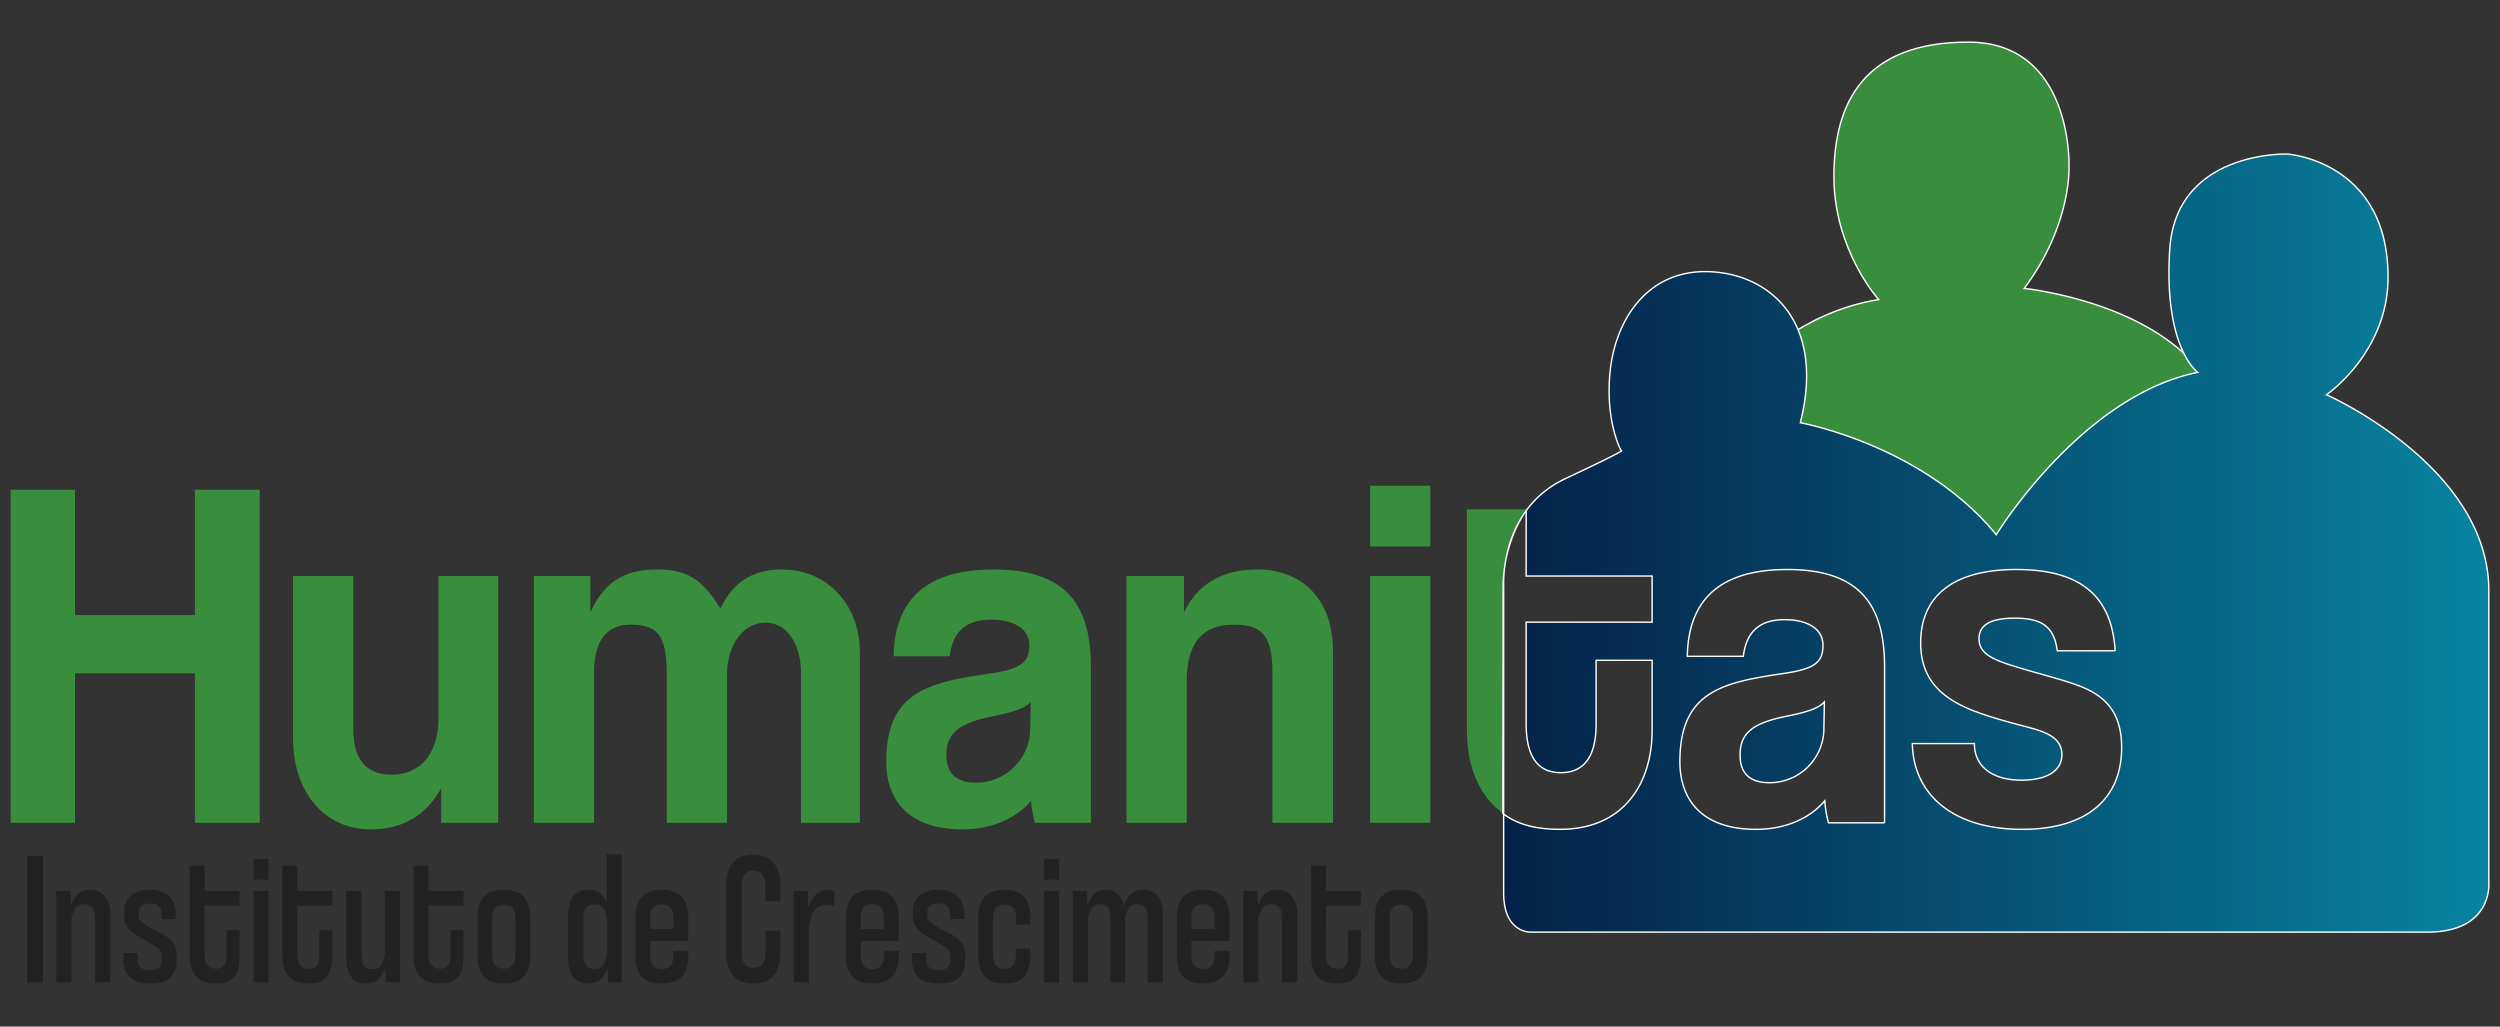
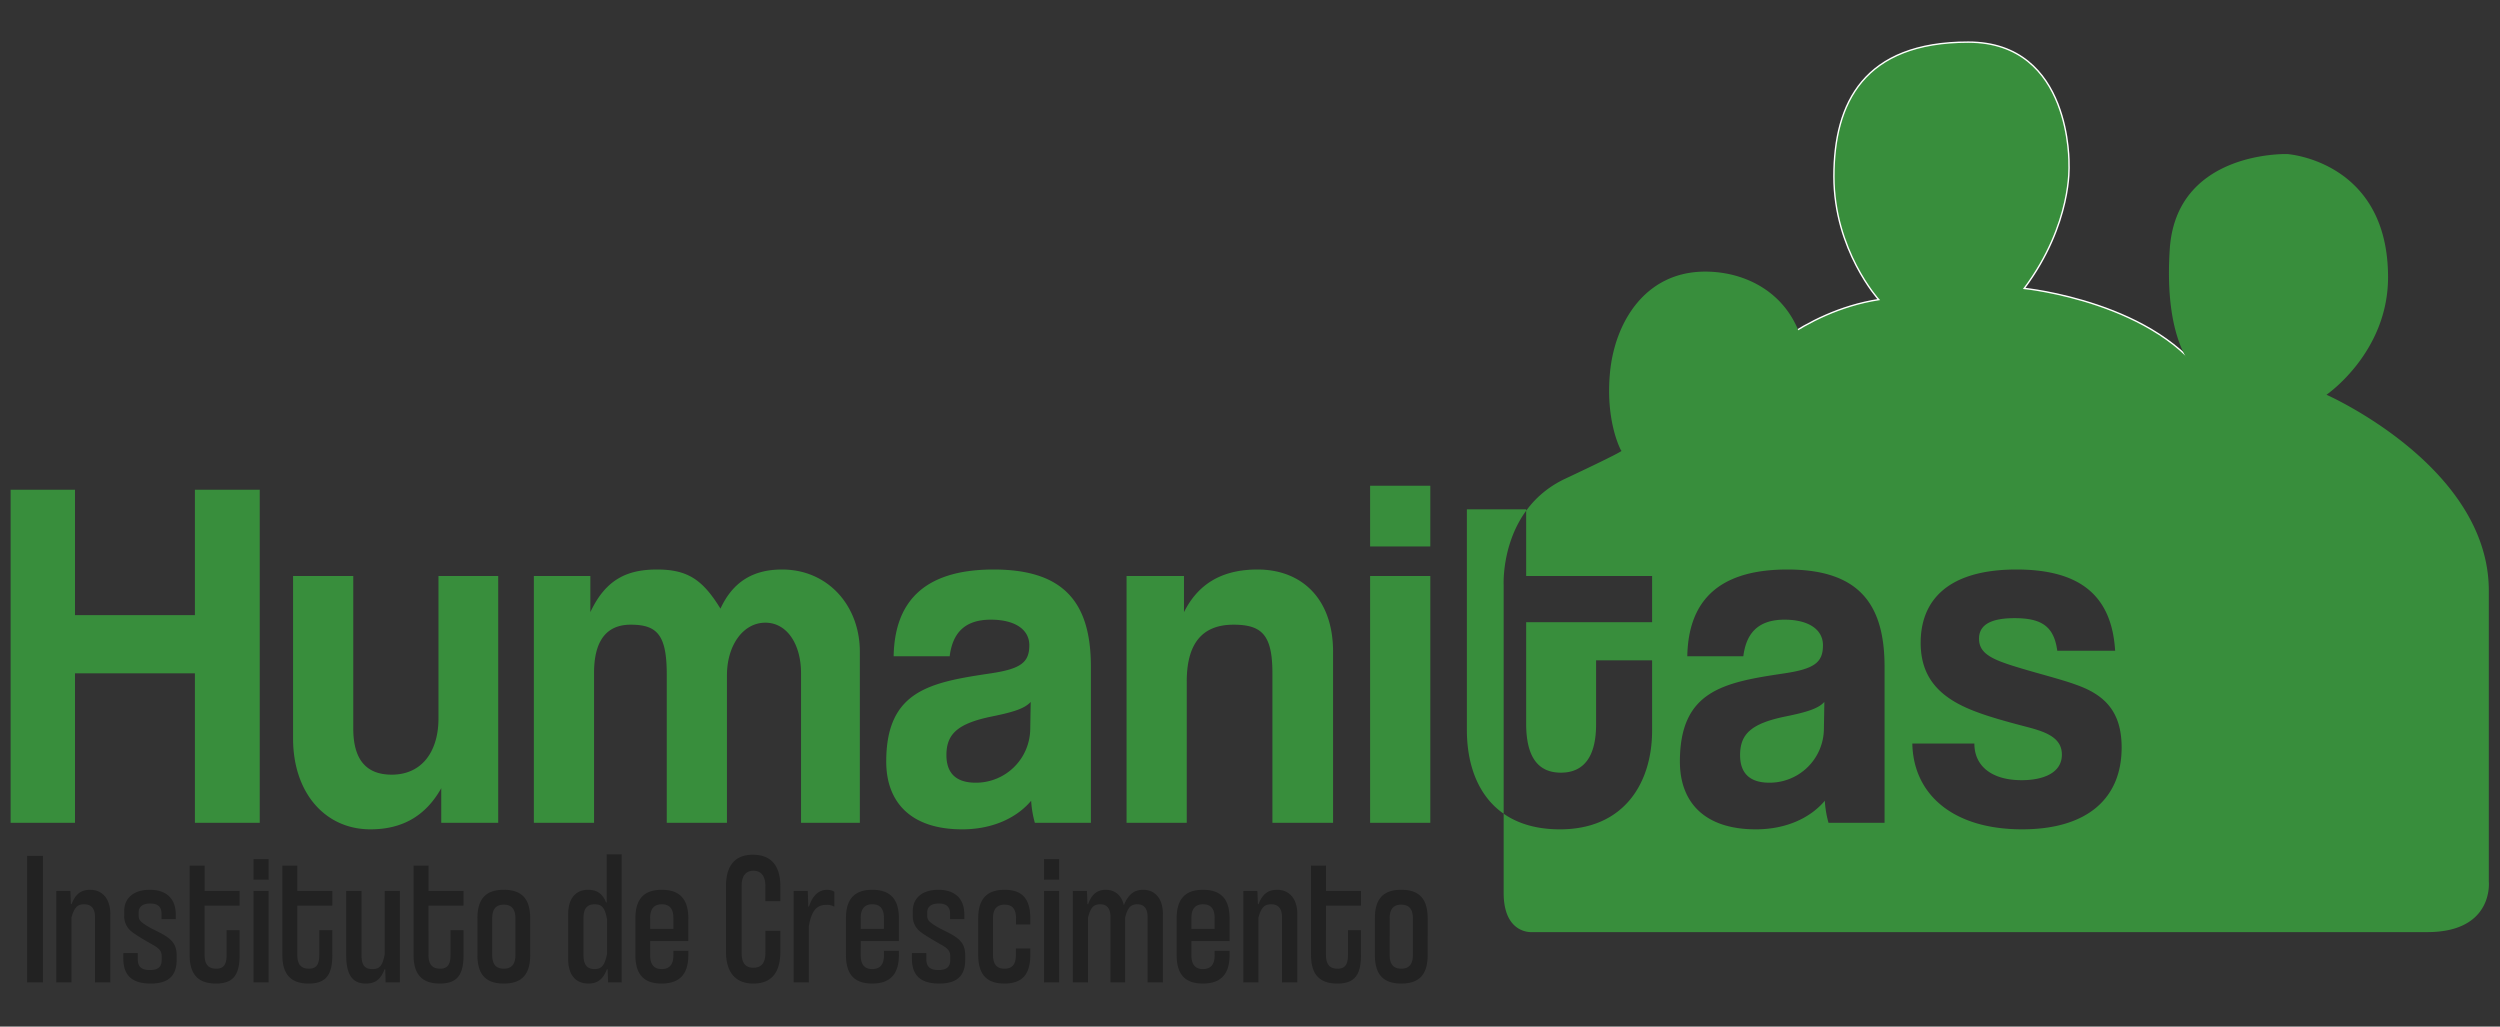
<svg xmlns="http://www.w3.org/2000/svg" width="1768" height="726" viewBox="0 0 1768 726">
  <rect x="0" y="0" width="1768" height="726" fill="#333333" stroke="none" />
  <defs>
    <style> .cls-1, .cls-2 { fill: #388e3c; } .cls-1, .cls-3 { stroke: #fff; stroke-width: 1px; } .cls-1, .cls-2, .cls-3, .cls-4 { fill-rule: evenodd; } .cls-3 { fill: url(#linear-gradient); } .cls-4 { fill: #222; } </style>
    <linearGradient id="linear-gradient" x1="1063.34" y1="384.063" x2="1760.16" y2="384.063" gradientUnits="userSpaceOnUse">
      <stop offset="0" stop-color="#052149" />
      <stop offset="1" stop-color="#0784a0" />
    </linearGradient>
  </defs>
  <path class="cls-1" d="M1237.56,259.377s36.1-38.9,91.05-47.5c0,0-31.67-34.941-31.67-87.087s21.25-95,95.01-95,71.25,87.088,71.25,87.088,2.45,41.26-31.67,87.087c0,0,95.48,9.592,130.63,67.3L1413,393l-173-90Z" />
  <path id="Humanitas" class="cls-2" d="M183.69,581.9V346.354H137.844v88.684H53.03V346.354H7.512V581.9H53.03V476.187h84.814V581.9H183.69Zm168.643,0V407.369H310.089V508.113c0,23.058-11.461,39.731-33.074,39.731-18.011,0-27.18-10.642-27.18-32.636V407.369H207.264V522.3c0,38.311,22.6,64.207,54.688,64.207,22.267,0,38.968-9.223,50.1-29.089V581.9h40.279Zm255.75,0V460.934c0-32.636-22.595-58.177-55.015-58.177-20.3,0-34.711,8.514-43.553,27.67-12.444-20.22-22.923-27.67-44.863-27.67-21.286,0-36.349,7.095-47.156,30.153V407.369H377.545V581.9h42.571V475.833c0-22.7,8.842-34.055,25.87-34.055,18.666,0,25.543,7.095,25.543,35.119v105H514.1V477.606c0-21.284,11.462-37.247,27.18-37.247,15.064,0,25.215,14.9,25.215,35.828V581.9h41.589Zm120.5-66.335a38.378,38.378,0,0,1-38.641,37.956c-13.426,0-20.631-6.385-20.631-19.51,0-14.9,7.859-22.348,32.092-27.315,15.719-3.192,23.25-5.675,27.508-10.287Zm42.9,66.335V471.576c0-43.987-17.683-68.819-68.768-68.819-51.74,0-70.078,25.186-70.733,61.369h39.624c1.964-15.608,9.824-25.895,29.144-25.895,16.7,0,27.18,6.74,27.18,18.091,0,12.061-5.894,16.673-27.18,19.865-42.9,6.385-74.008,12.061-74.008,62.434,0,28.378,17.029,47.889,53.7,47.889,21.613,0,38.641-8.159,48.793-20.22a72.968,72.968,0,0,0,2.62,15.608h39.623Zm171.264,0V460.934c0-37.957-22.6-58.177-53.378-58.177-25.87,0-42.243,10.642-52.067,30.153V407.369H796.7V581.9h42.571V481.863c0-26.605,10.806-40.085,33.074-40.085,20.3,0,27.507,7.449,27.507,34.409V581.9h42.9Zm68.761,0V407.369H968.943V581.9h42.567Zm0-195.459V343.517H968.943v42.922h42.567ZM1128.75,512.37c0,21.639-7.86,34.055-24.89,34.055-17.36,0-24.56-12.771-24.56-34.764V440h89.07V407.369H1079.3v-47.18h-41.92V516.272c0,37.6,18.67,70.238,65.82,70.238,45.52,0,65.17-32.991,65.17-69.883V466.964h-39.62V512.37Zm161.11,3.193a38.38,38.38,0,0,1-38.64,37.956c-13.43,0-20.63-6.385-20.63-19.51,0-14.9,7.86-22.348,32.09-27.315,15.72-3.192,23.25-5.675,27.51-10.287Zm42.9,66.335V471.576c0-43.987-17.69-68.819-68.77-68.819-51.74,0-70.08,25.186-70.73,61.369h39.62c1.96-15.608,9.82-25.895,29.14-25.895,16.7,0,27.18,6.74,27.18,18.091,0,12.061-5.89,16.673-27.18,19.865-42.89,6.385-74,12.061-74,62.434,0,28.378,17.02,47.889,53.7,47.889,21.61,0,38.64-8.159,48.79-20.22a73.156,73.156,0,0,0,2.62,15.608h39.63Zm163.07-121.674c-2.29-37.6-23.25-57.467-69.75-57.467-49.12,0-67.78,22.348-67.78,51.791,0,15.609,5.24,29.089,20.3,39.376,11.46,7.8,26.52,12.77,53.7,19.865,13.76,3.547,25.87,7.45,25.87,19.865,0,13.125-13.42,18.092-28.49,18.092-20.63,0-33.4-9.578-33.4-25.9H1352.4c0.66,35.474,28.16,60.66,77.61,60.66,45.85,0,70.41-21.639,70.41-57.822,0-22.7-9.5-34.764-26.53-42.213-12.44-5.321-29.8-9.224-48.13-14.9-17.36-5.321-26.2-9.578-26.2-19.865s9.17-14.545,25.21-14.545c19.32,0,27.84,6.031,30.13,23.058h40.93ZM1760.09,623.56s3.67,35.627-43.55,35.627H1083.18s-19.79,1.458-19.79-27.71V413.759s-2.82-53.4,43.54-75.212,39.59-19.793,39.59-19.793-11.31-20.031-7.92-55.419,24.89-71.253,67.3-71.253,85.96,32.56,67.29,106.88c0,0,86.53,15.6,138.55,79.17,0,0,59.95-98.071,142.51-114.8,0,0-24.32-17.2-19.8-87.087s83.13-67.295,83.13-67.295,71.25,4.8,71.25,87.087c0,53.4-43.54,83.129-43.54,83.129s114.8,50.657,114.8,138.548V623.56Z" />
-   <path class="cls-3" d="M1760.09,623.56s3.67,35.627-43.55,35.627H1083.18s-19.79,1.458-19.79-27.71V413.759s-2.82-53.4,43.54-75.212,39.59-19.793,39.59-19.793-11.31-20.031-7.92-55.419,24.89-71.253,67.3-71.253,85.96,32.56,67.29,106.88c0,0,86.53,15.6,138.55,79.17,0,0,59.95-98.071,142.51-114.8,0,0-24.32-17.2-19.8-87.087s83.13-67.295,83.13-67.295,71.25,4.8,71.25,87.087c0,53.4-43.54,83.129-43.54,83.129s114.8,50.657,114.8,138.548V623.56ZM1128.75,512.37c0,21.639-7.86,34.055-24.89,34.055-17.36,0-24.56-12.771-24.56-34.764V440h89.07V407.369H1079.3v-46.18S1063,382.067,1063,416c0,55.581-.17,136.915-0.17,159.334,10.17,7.639,22.79,11.176,40.37,11.176,45.52,0,65.17-32.991,65.17-69.883V466.964h-39.62V512.37Zm161.11,3.193a38.38,38.38,0,0,1-38.64,37.956c-13.43,0-20.63-6.385-20.63-19.51,0-14.9,7.86-22.348,32.09-27.315,15.72-3.192,23.25-5.675,27.51-10.287Zm42.9,66.335V471.576c0-43.987-17.69-68.819-68.77-68.819-51.74,0-70.08,25.186-70.73,61.369h39.62c1.96-15.608,9.82-25.895,29.14-25.895,16.7,0,27.18,6.74,27.18,18.091,0,12.061-5.89,16.673-27.18,19.865-42.89,6.385-74,12.061-74,62.434,0,28.378,17.02,47.889,53.7,47.889,21.61,0,38.64-8.159,48.79-20.22a73.156,73.156,0,0,0,2.62,15.608h39.63Zm163.07-121.674c-2.29-37.6-23.25-57.467-69.75-57.467-49.12,0-67.78,22.348-67.78,51.791,0,15.609,5.24,29.089,20.3,39.376,11.46,7.8,26.52,12.77,53.7,19.865,13.76,3.547,25.87,7.45,25.87,19.865,0,13.125-13.42,18.092-28.49,18.092-20.63,0-33.4-9.578-33.4-25.9H1352.4c0.66,35.474,28.16,60.66,77.61,60.66,45.85,0,70.41-21.639,70.41-57.822,0-22.7-9.5-34.764-26.53-42.213-12.44-5.321-29.8-9.224-48.13-14.9-17.36-5.321-26.2-9.578-26.2-19.865s9.17-14.545,25.21-14.545c19.32,0,27.84,6.031,30.13,23.058h40.93Z" />
  <path id="Instituto_de_Crescimento_" data-name="Instituto de Crescimento " class="cls-4" d="M30.371,694.766V605.274h-11.2v89.492h11.2Zm47.648,0v-48.25c0-11.187-5.847-17.252-14.308-17.252-6.345,0-10.451,3.1-13.063,10.109h-0.5l-0.373-9.3H39.824v64.693h10.7V648.942c1.866-6.739,3.981-9.435,8.958-9.435s7.714,2.831,7.714,9.165v46.094H78.019ZM124.3,650.02v-3.235c0-10.782-6.1-17.521-18.413-17.521-11.571,0-18.041,6.065-18.041,14.961v3.234a13.69,13.69,0,0,0,5.35,11.456c3.608,2.965,15.179,9.435,15.925,9.839,4.479,2.7,5.226,4.852,5.226,7.548v2.56c0,4.852-2.489,7.143-8.336,7.143-6.221,0-8.585-2.56-8.585-7.682V674.01h-10.2v3.909c0,11.456,5.723,17.656,19.285,17.656,12.69,0,18.413-5.526,18.413-16.848v-2.965c0-6.6-2.364-9.973-6.47-12.938-4.852-3.5-10.45-5.256-16.049-9.03-3.608-2.426-4.355-3.774-4.355-6.469V645.3c0-4.043,2.862-6.335,8.212-6.335,5.6,0,7.962,2.561,7.962,7.278v3.774H124.3Zm35.95,25.338c0,6.6-1.991,9.7-7.341,9.7-5.6,0-8.211-3.1-8.211-9.7V640.451h24.758V630.073H144.693V612.148H134.118v63.21c0,13.613,5.847,20.217,18.662,20.217,12.566,0,16.671-6.6,16.671-20.217V657.837h-9.206v17.521Zm29.729,19.408V630.073h-10.7v64.693h10.7Zm0-72.645V607.565h-10.7v14.556h10.7ZM225.8,675.358c0,6.6-1.991,9.7-7.341,9.7-5.6,0-8.211-3.1-8.211-9.7V640.451h24.758V630.073H210.251V612.148H199.676v63.21c0,13.613,5.847,20.217,18.662,20.217,12.566,0,16.671-6.6,16.671-20.217V657.837H225.8v17.521Zm19.029-45.285v45.15c0,13.208,3.733,20.352,13.935,20.352,6.594,0,10.451-2.831,13.188-10.109h0.5l0.249,9.3h10.078V630.073h-10.7v44.746c-1.493,7.817-3.359,10.513-8.709,10.513s-7.714-2.7-7.714-9.974V630.073H244.832ZM318.6,675.358c0,6.6-1.991,9.7-7.34,9.7-5.6,0-8.212-3.1-8.212-9.7V640.451h24.759V630.073H303.052V612.148H292.477v63.21c0,13.613,5.848,20.217,18.662,20.217,12.566,0,16.672-6.6,16.672-20.217V657.837H318.6v17.521Zm56.354-25.877c0-13.882-5.972-20.217-18.662-20.217s-18.662,6.335-18.662,20.217v25.877c0,13.882,5.972,20.217,18.662,20.217s18.662-6.335,18.662-20.217V649.481Zm-10.451,25.877c0,6.6-2.737,9.7-8.211,9.7s-8.211-3.1-8.211-9.7V649.481c0-6.6,2.737-9.7,8.211-9.7s8.211,3.1,8.211,9.7v25.877Zm48.14-26.147c0-7.143,2.986-9.7,7.963-9.7,5.225,0,7.216,2.7,8.709,10.648v24.394c-1.617,7.952-3.732,10.783-8.833,10.783s-7.839-2.966-7.839-9.7V649.211Zm27,45.555V604.2H429.07V638.16h-0.5c-2.364-6.2-6.594-8.9-12.566-8.9-8.834,0-14.184,6.065-14.184,17.252v31.807c0,11.187,5.35,17.252,14.308,17.252,6.47,0,10.451-3.1,13.064-10.109h0.5l0.373,9.3h9.58Zm47.147-22.373H476.217v3.235c0,6.469-2.737,9.7-8.336,9.7-5.349,0-8.087-3.235-8.087-9.7V665.519h27V649.481c0-13.612-6.1-20.217-18.786-20.217s-18.662,6.605-18.662,20.217v25.877c0,13.747,5.972,20.217,18.537,20.217,12.815,0,18.911-6.739,18.911-20.217v-2.965Zm-10.575-15.5H459.794v-7.683q0-9.7,8.212-9.7c5.6,0,8.211,3.235,8.211,9.7v7.683Zm65.061,16.982c0,7.143-2.862,10.512-8.46,10.512-5.848,0-8.336-3.639-8.336-10.512V626.569c0-7.008,2.861-10.782,8.336-10.782,5.6,0,8.46,3.908,8.46,10.917v10.647h10.575V626.7c0-14.826-6.843-22.238-19.409-22.238-12.441,0-19.035,7.412-19.035,22.372v46.094c0,14.556,6.594,22.643,19.409,22.643,12.441,0,19.035-7.413,19.035-22.373V658.241H541.278v15.635ZM572,694.766V655.007c1.991-11.456,5.847-15.095,12.441-15.095a9.983,9.983,0,0,1,5.6,1.348V630.612a9.573,9.573,0,0,0-4.977-1.348c-6.22,0-10.575,4.313-12.939,11.861h-0.5l-0.373-11.052H561.3v64.693H572Zm63.7-22.373H625.122v3.235c0,6.469-2.737,9.7-8.335,9.7-5.35,0-8.087-3.235-8.087-9.7V665.519h27V649.481c0-13.612-6.1-20.217-18.786-20.217s-18.662,6.605-18.662,20.217v25.877c0,13.747,5.972,20.217,18.538,20.217,12.814,0,18.91-6.739,18.91-20.217v-2.965Zm-10.575-15.5H608.7v-7.683q0-9.7,8.211-9.7c5.6,0,8.211,3.235,8.211,9.7v7.683Zm56.852-6.874v-3.235c0-10.782-6.1-17.521-18.414-17.521-11.57,0-18.04,6.065-18.04,14.961v3.234a13.69,13.69,0,0,0,5.35,11.456c3.608,2.965,15.179,9.435,15.925,9.839,4.479,2.7,5.225,4.852,5.225,7.548v2.56c0,4.852-2.488,7.143-8.335,7.143-6.221,0-8.585-2.56-8.585-7.682V674.01H644.9v3.909c0,11.456,5.723,17.656,19.284,17.656,12.691,0,18.414-5.526,18.414-16.848v-2.965c0-6.6-2.364-9.973-6.47-12.938-4.852-3.5-10.451-5.256-16.049-9.03-3.608-2.426-4.355-3.774-4.355-6.469V645.3c0-4.043,2.862-6.335,8.212-6.335,5.6,0,7.962,2.561,7.962,7.278v3.774h10.078Zm36.447,25.338c0,6.6-2.488,9.7-8.087,9.7-5.35,0-8.087-3.1-8.087-9.7V649.481c0-6.6,2.737-9.7,8.212-9.7s8.087,3.1,8.087,9.7v4.313h10.077v-4.313c0-13.612-5.474-20.217-18.164-20.217S691.8,635.869,691.8,649.481v25.877c0,13.747,5.972,20.217,18.538,20.217,12.815,0,18.289-6.739,18.289-20.217v-4.582h-10.2v4.582Zm30.6,19.408V630.073h-10.7v64.693h10.7Zm0-72.645V607.565h-10.7v14.556h10.7Zm73.4,72.645v-48.25c0-11.187-5.723-17.252-13.934-17.252-5.6,0-10.327,2.426-13.686,10.917-1.617-7.143-6.47-10.917-12.815-10.917-5.972,0-9.953,3.1-12.441,10.109h-0.5l-0.373-9.3h-9.953v64.693h10.7V648.942c1.741-6.739,3.732-9.435,8.584-9.435,4.728,0,7.341,2.831,7.341,9.165v46.094h10.326V648.942c1.742-6.739,3.732-9.435,8.584-9.435,4.728,0,7.341,2.831,7.341,9.165v46.094h10.824Zm47.144-22.373H858.992v3.235c0,6.469-2.738,9.7-8.336,9.7-5.35,0-8.087-3.235-8.087-9.7V665.519h27V649.481c0-13.612-6.1-20.217-18.787-20.217s-18.662,6.605-18.662,20.217v25.877c0,13.747,5.972,20.217,18.538,20.217,12.814,0,18.911-6.739,18.911-20.217v-2.965Zm-10.575-15.5H842.569v-7.683q0-9.7,8.211-9.7c5.6,0,8.212,3.235,8.212,9.7v7.683Zm58.468,37.872v-48.25c0-11.187-5.847-17.252-14.307-17.252-6.345,0-10.451,3.1-13.064,10.109h-0.5l-0.373-9.3h-9.953v64.693h10.7V648.942c1.866-6.739,3.981-9.435,8.958-9.435s7.713,2.831,7.713,9.165v46.094H917.46Zm35.826-19.408c0,6.6-1.991,9.7-7.341,9.7-5.6,0-8.211-3.1-8.211-9.7V640.451h24.758V630.073H937.734V612.148H927.159v63.21c0,13.613,5.847,20.217,18.662,20.217,12.566,0,16.671-6.6,16.671-20.217V657.837h-9.206v17.521Zm56.354-25.877c0-13.882-5.97-20.217-18.663-20.217s-18.662,6.335-18.662,20.217v25.877c0,13.882,5.972,20.217,18.662,20.217s18.663-6.335,18.663-20.217V649.481Zm-10.451,25.877c0,6.6-2.737,9.7-8.212,9.7s-8.211-3.1-8.211-9.7V649.481c0-6.6,2.737-9.7,8.211-9.7s8.212,3.1,8.212,9.7v25.877Z" />
</svg>